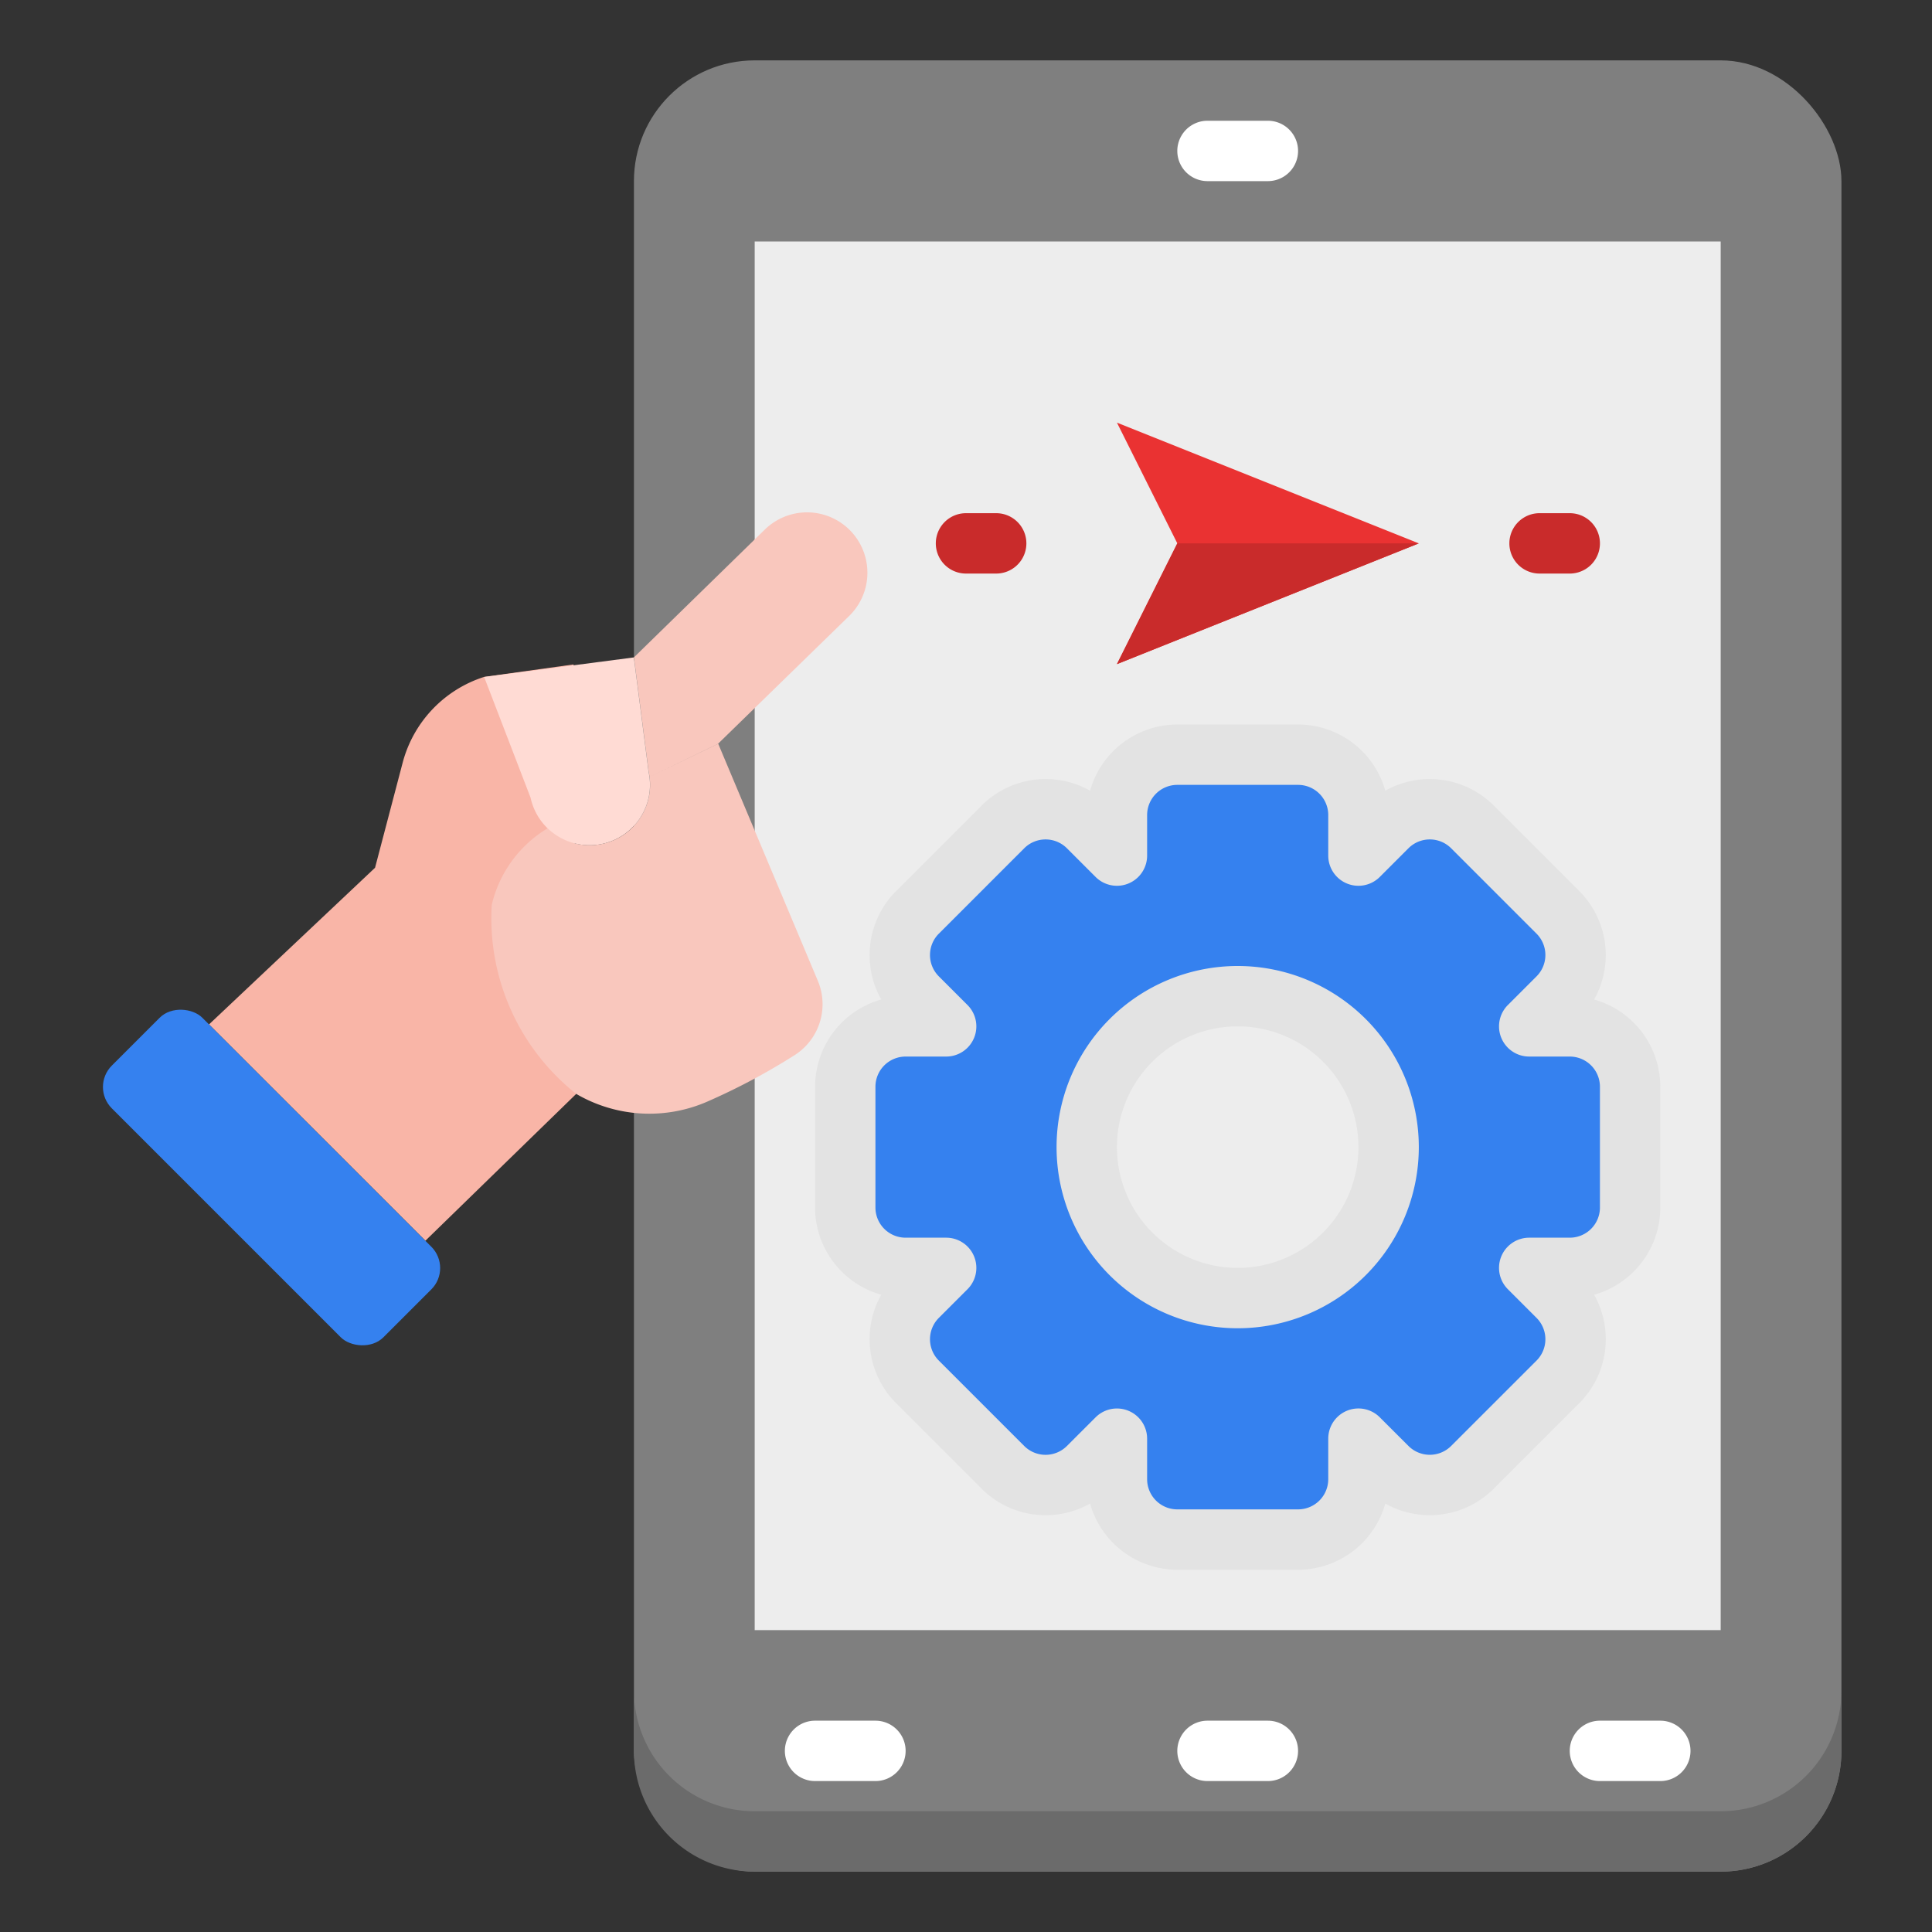
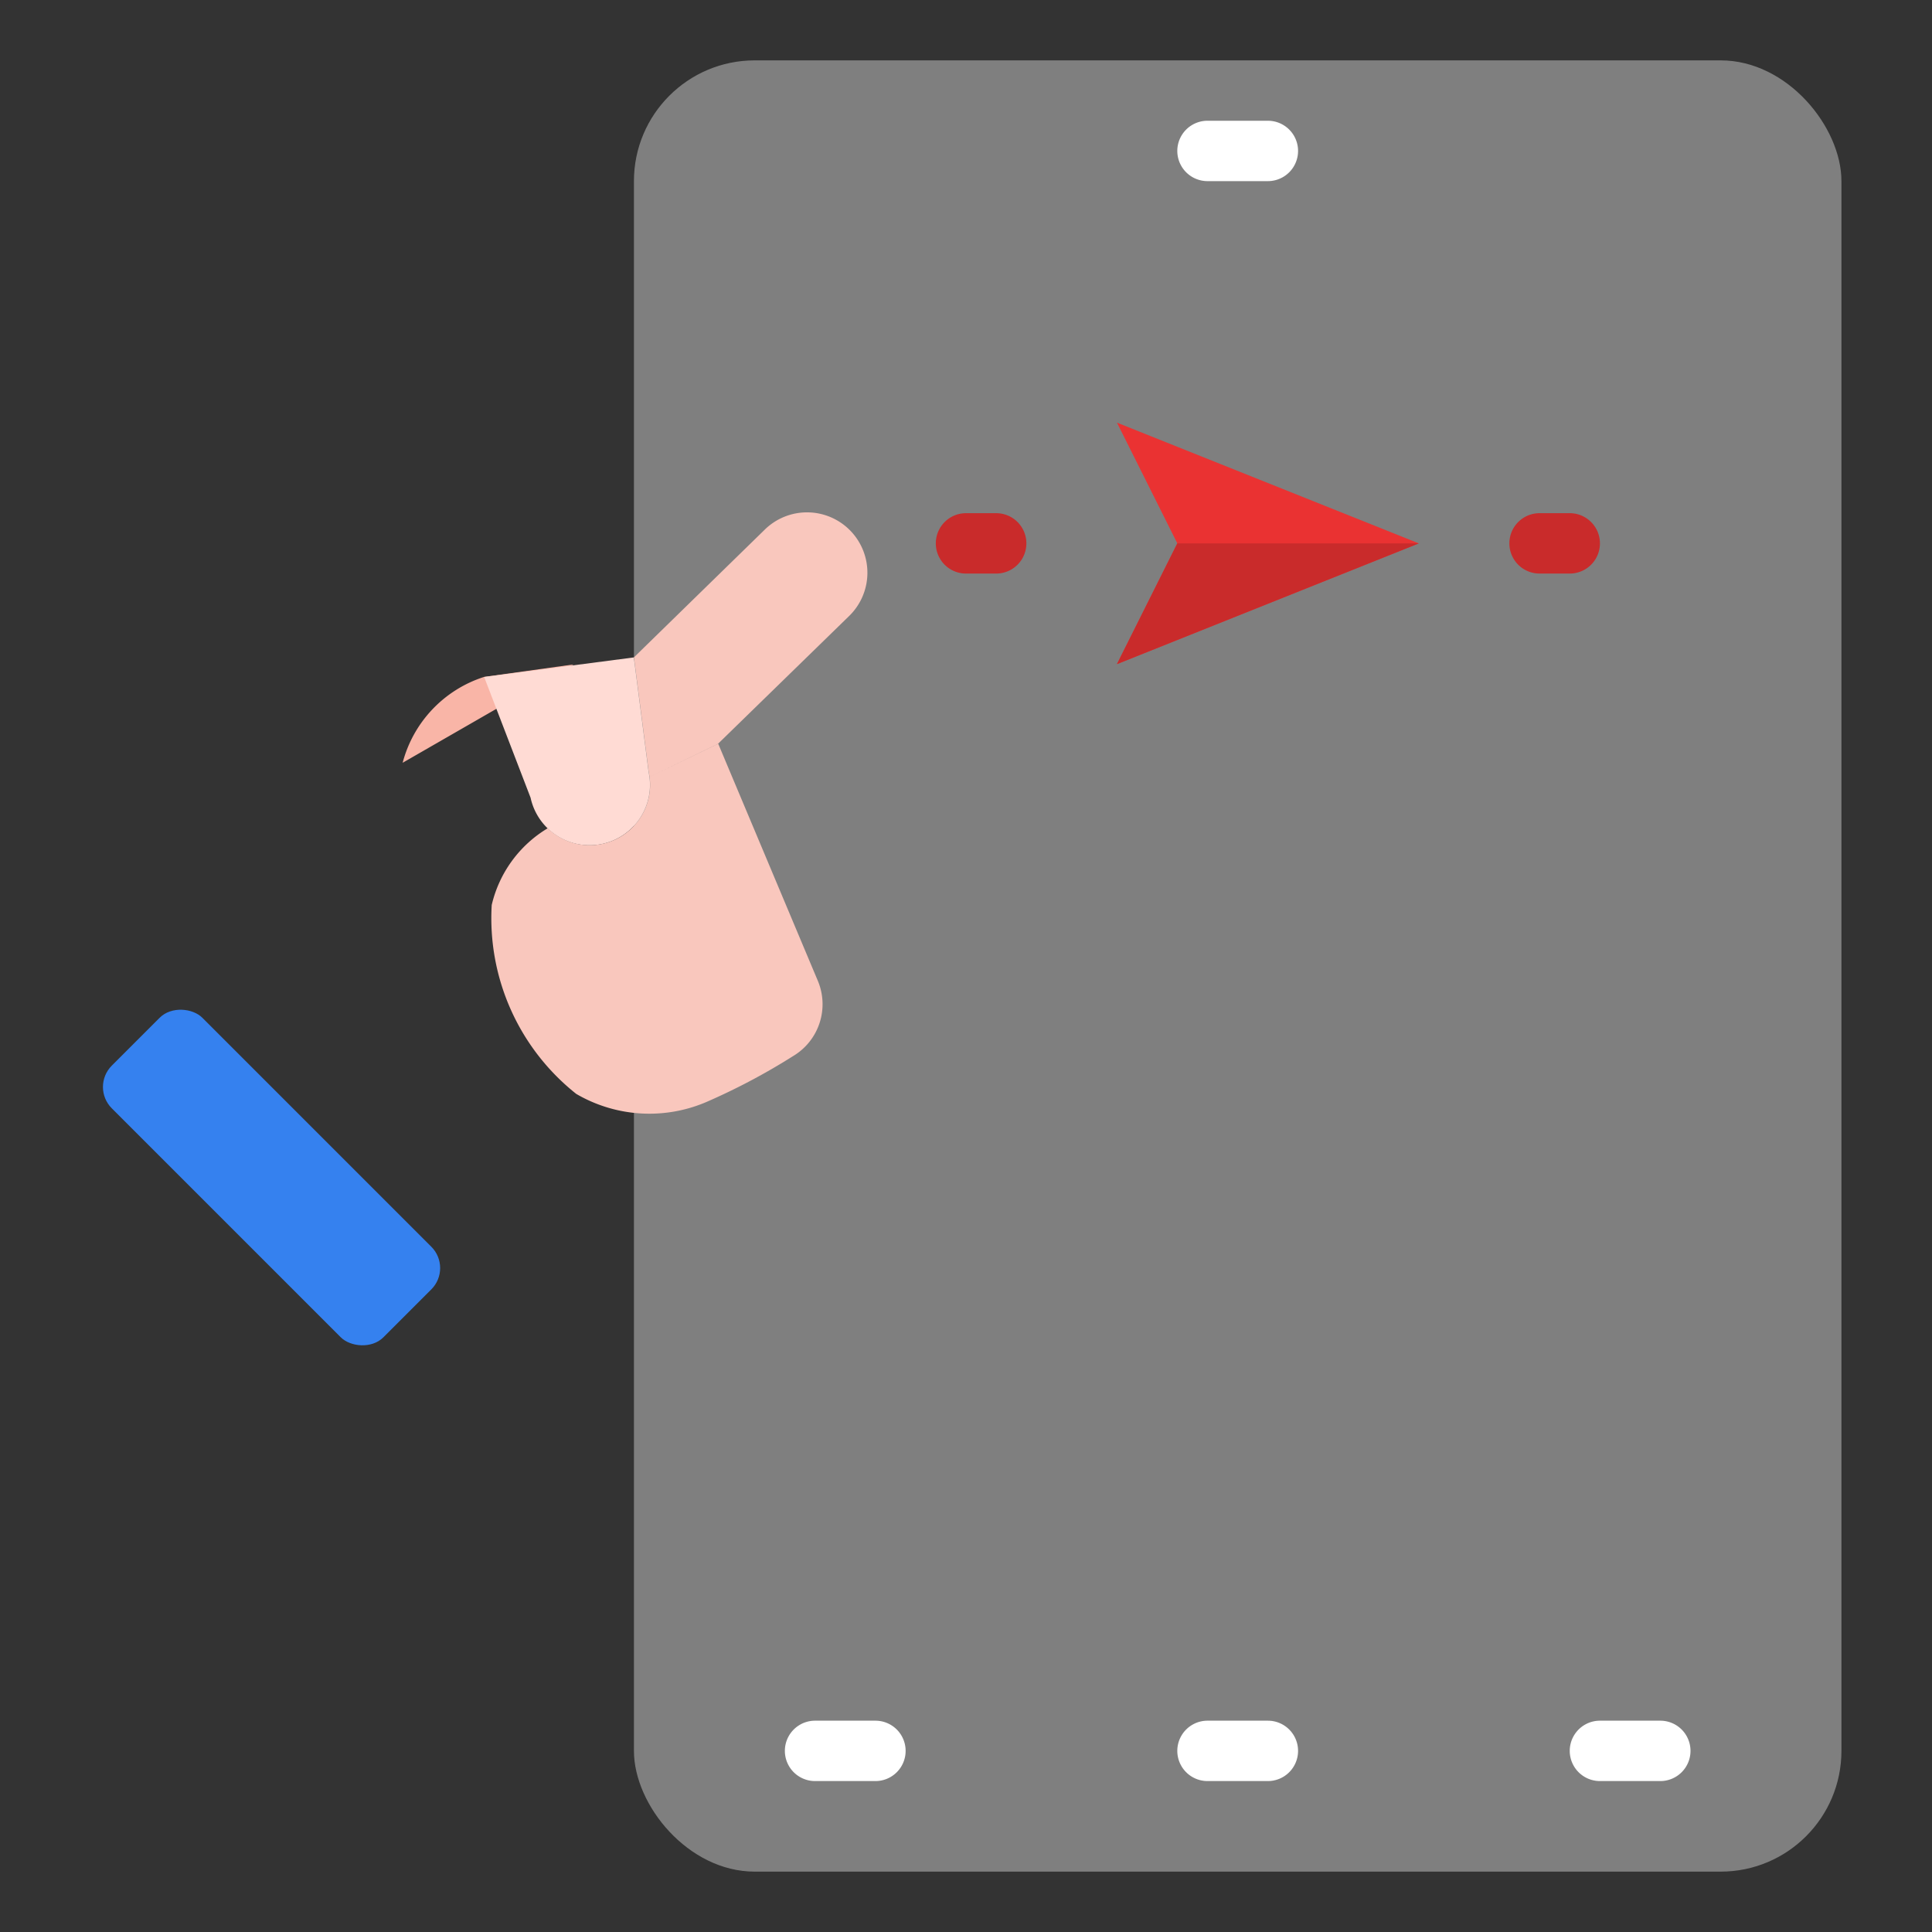
<svg xmlns="http://www.w3.org/2000/svg" id="Layer_1" height="512" viewBox="0 0 64 64" width="512" data-name="Layer 1">
  <rect x="0" y="0" width="64" height="64" fill="#333333" stroke="none" />
  <rect fill="#7f7f7f" height="60" rx="4" width="40" x="21" y="2" />
-   <path d="m25 8h32v46h-32z" fill="#ededed" />
-   <path d="m19 22.01-2.962.413a4.074 4.074 0 0 0 -2.7 2.845l-.914 3.477-5.5 5.19 7.168 7.165 4.995-4.863z" fill="#f9b5a7" />
+   <path d="m19 22.01-2.962.413a4.074 4.074 0 0 0 -2.7 2.845z" fill="#f9b5a7" />
  <path d="m23.487 36.467a21.224 21.224 0 0 0 2.784-1.482 2 2 0 0 0 .821-2.494l-3.3-7.853-2.292 1.106 2.286-1.106 4.327-4.217a2 2 0 1 0 -2.794-2.862l-4.319 4.217.49 3.8a2 2 0 0 1 -3.345 1.86 4.033 4.033 0 0 0 -1.856 2.542 7.425 7.425 0 0 0 2.8 6.259 4.8 4.8 0 0 0 4.398.23z" fill="#f9c7bd" />
  <path d="m19.953 27.955a2 2 0 0 0 1.533-2.377l-.49-3.8-4.958.647 1.538 4a2 2 0 0 0 .565 1.015 2 2 0 0 0 1.812.515z" fill="#ffdbd4" />
  <rect fill="#3581ef" height="12.728" rx="1" transform="matrix(.707 -.707 .707 .707 -24.948 17.79)" width="4.243" x="6.879" y="32.646" />
-   <path d="m57 60h-32a4 4 0 0 1 -4-4v2a4 4 0 0 0 4 4h32a4 4 0 0 0 4-4v-2a4 4 0 0 1 -4 4z" fill="#6b6b6b" />
-   <path d="m39 52a3.006 3.006 0 0 1 -2.89-2.193 3 3 0 0 1 -3.595-.494l-2.828-2.828a3 3 0 0 1 -.494-3.595 3.006 3.006 0 0 1 -2.193-2.89v-4a3.006 3.006 0 0 1 2.193-2.89 3 3 0 0 1 .494-3.595l2.828-2.828a3 3 0 0 1 3.595-.494 3.006 3.006 0 0 1 2.89-2.193h4a3.006 3.006 0 0 1 2.89 2.193 3 3 0 0 1 3.595.494l2.828 2.828a3 3 0 0 1 .494 3.595 3.006 3.006 0 0 1 2.193 2.89v4a3.006 3.006 0 0 1 -2.193 2.89 3 3 0 0 1 -.494 3.595l-2.828 2.828a3 3 0 0 1 -3.595.494 3.006 3.006 0 0 1 -2.89 2.193zm2-18a4 4 0 1 0 4 4 4 4 0 0 0 -4-4z" fill="#e3e3e3" />
-   <path d="m31.343 35h-1.343a1 1 0 0 0 -1 1v4a1 1 0 0 0 1 1h1.343a1 1 0 0 1 .707 1.707l-.95.95a1 1 0 0 0 0 1.414l2.829 2.829a1 1 0 0 0 1.414 0l.95-.949a1 1 0 0 1 1.707.706v1.343a1 1 0 0 0 1 1h4a1 1 0 0 0 1-1v-1.343a1 1 0 0 1 1.707-.707l.95.949a1 1 0 0 0 1.414 0l2.829-2.828a1 1 0 0 0 0-1.414l-.95-.95a1 1 0 0 1 .707-1.707h1.343a1 1 0 0 0 1-1v-4a1 1 0 0 0 -1-1h-1.343a1 1 0 0 1 -.707-1.707l.95-.95a1 1 0 0 0 0-1.414l-2.829-2.829a1 1 0 0 0 -1.414 0l-.95.95a1 1 0 0 1 -1.707-.707v-1.343a1 1 0 0 0 -1-1h-4a1 1 0 0 0 -1 1v1.343a1 1 0 0 1 -1.707.707l-.95-.95a1 1 0 0 0 -1.414 0l-2.829 2.829a1 1 0 0 0 0 1.414l.95.95a1 1 0 0 1 -.707 1.707zm9.657-3a6 6 0 1 1 -6 6 6 6 0 0 1 6-6z" fill="#3581ef" />
  <path d="m47 18-10-4 2 4-2 4z" fill="#ea3232" />
  <path d="m47 18h-8l-2 4z" fill="#c92b2b" />
  <path d="m42 6h-2a1 1 0 0 1 0-2h2a1 1 0 0 1 0 2zm1 52a1 1 0 0 0 -1-1h-2a1 1 0 0 0 0 2h2a1 1 0 0 0 1-1zm13 0a1 1 0 0 0 -1-1h-2a1 1 0 0 0 0 2h2a1 1 0 0 0 1-1zm-26 0a1 1 0 0 0 -1-1h-2a1 1 0 0 0 0 2h2a1 1 0 0 0 1-1z" fill="#fff" />
  <g fill="#c92b2b">
    <path d="m33 19h-1a1 1 0 0 1 0-2h1a1 1 0 0 1 0 2z" />
    <path d="m52 19h-1a1 1 0 0 1 0-2h1a1 1 0 0 1 0 2z" />
  </g>
</svg>